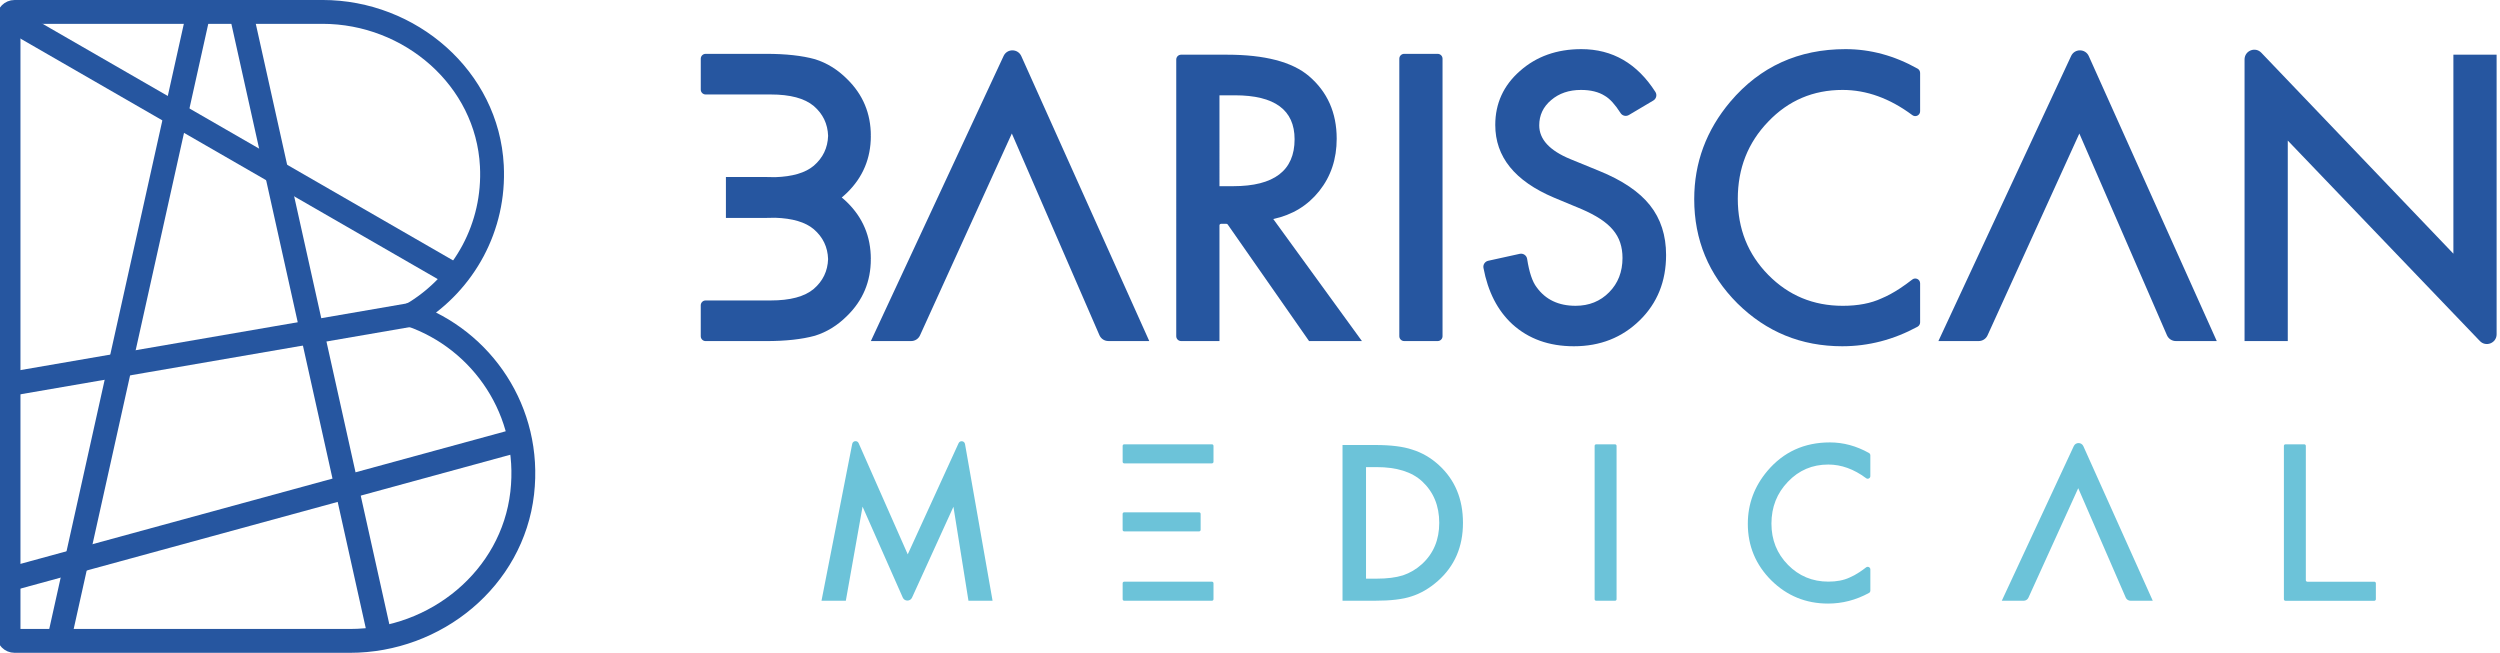
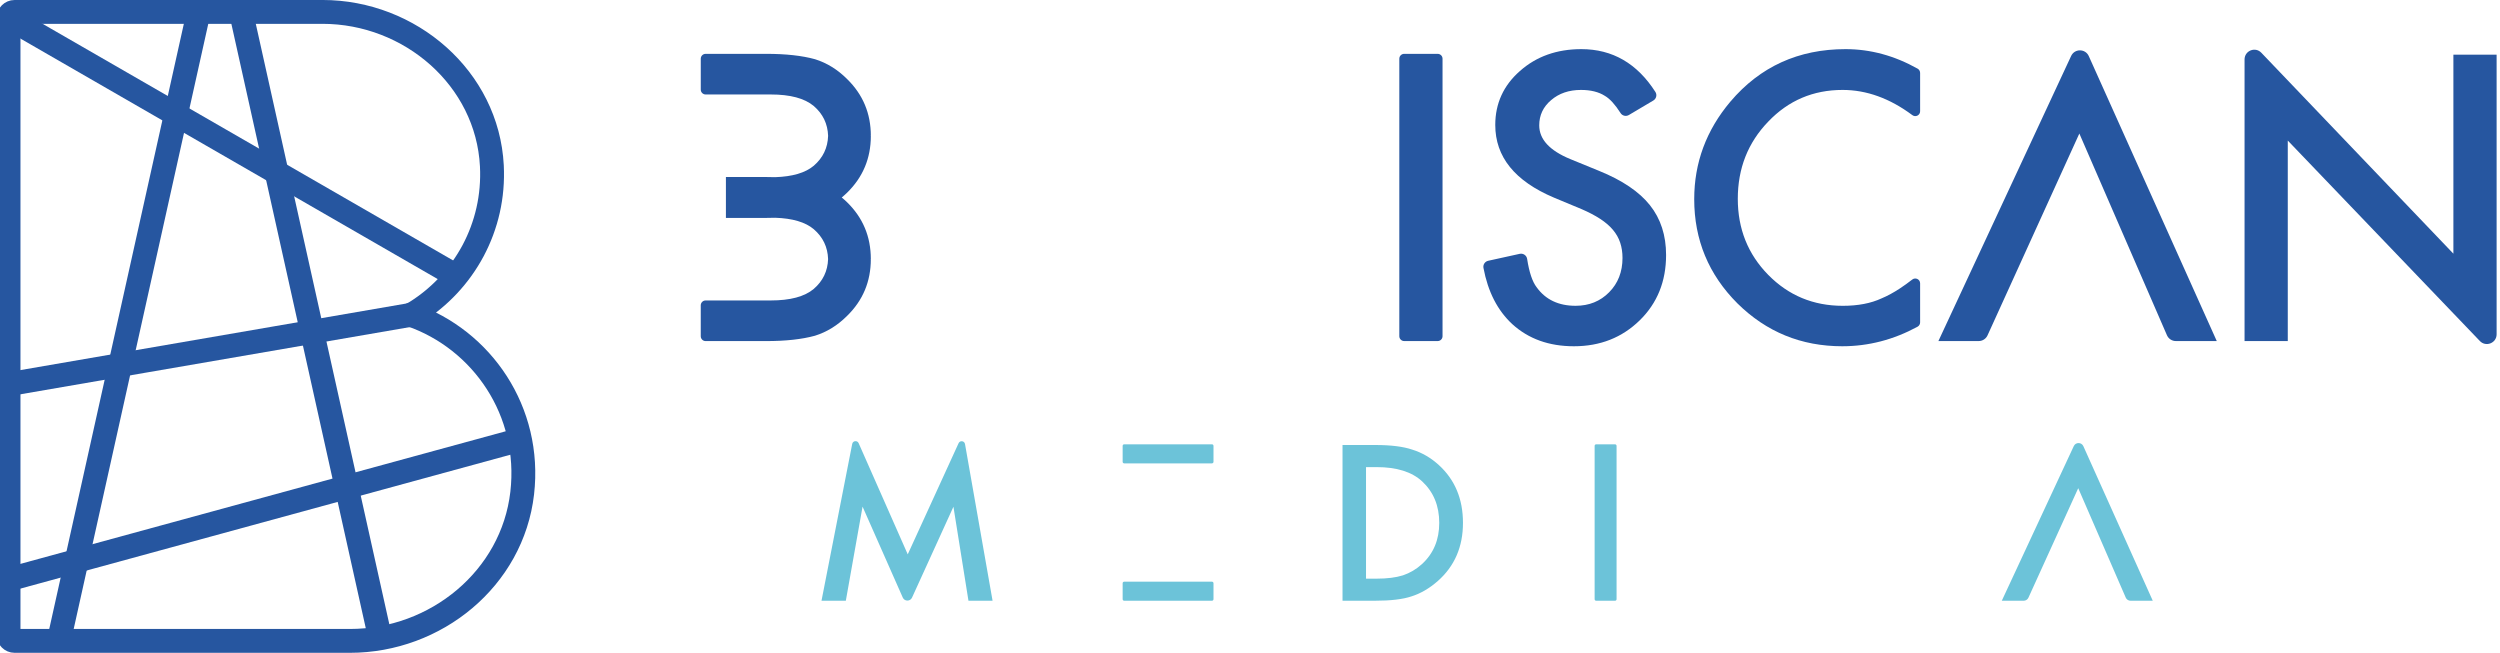
<svg xmlns="http://www.w3.org/2000/svg" version="1.1" id="Layer_1" x="0px" y="0px" viewBox="0 0 1475.56 385.31" style="enable-background:new 0 0 1475.56 385.31;" xml:space="preserve">
  <style type="text/css">
	.st0{fill:#2656A0;}
	.st1{fill:none;stroke:#2656A0;stroke-width:14.077;stroke-miterlimit:10;}
	.st2{fill:#6CC3D9;}
</style>
  <g>
    <g>
      <g>
        <path class="st0" d="M1324.79,201.3V35.09c0-5.18,6.31-7.71,9.89-3.97l113.37,118.61V32.28h25.51v165.03     c0,5.17-6.3,7.7-9.88,3.97L1350.3,82.96V201.3H1324.79z" />
      </g>
      <path class="st0" d="M513.99,80.22l-0.69-0.03l0.69-0.03c0-13.21-4.67-24.38-14.01-33.5c-5.62-5.62-11.93-9.52-18.94-11.71    c-7.66-2.12-17.26-3.17-28.79-3.17h-35.77c-1.58,0-2.87,1.28-2.87,2.87v18.24c0,1.58,1.28,2.87,2.87,2.87h22.64h15.76    c11.53,0,19.99,2.26,25.4,6.79c5.45,4.67,8.25,10.57,8.49,17.65c-0.24,7.08-3.05,12.98-8.49,17.65    c-4.97,4.17-12.57,6.39-22.74,6.72c-1.72-0.05-3.47-0.09-5.29-0.09h-23.8v0.16v23.82v0.16h23.8c1.82,0,3.57-0.04,5.28-0.09    c10.17,0.33,17.77,2.55,22.74,6.72c5.45,4.67,8.25,10.57,8.49,17.65c-0.24,7.08-3.05,12.98-8.49,17.65    c-5.4,4.53-13.87,6.79-25.4,6.79h-15.76h-22.64c-1.58,0-2.87,1.28-2.87,2.87v18.24c0,1.58,1.28,2.87,2.87,2.87h35.77    c11.53,0,21.13-1.06,28.79-3.17c7.01-2.19,13.32-6.09,18.94-11.71c9.34-9.12,14.01-20.29,14.01-33.5l-0.7-0.03l0.7-0.03    c0-13.21-4.67-24.38-14.01-33.5c-1.02-1.02-2.09-1.92-3.15-2.82c1.06-0.91,2.13-1.8,3.15-2.82    C509.31,104.6,513.99,93.43,513.99,80.22z" />
-       <path class="st0" d="M592.35,33.04L514.01,201.3h23.78c2.25,0,4.29-1.31,5.22-3.36L597.21,78.8l51.7,119.04    c0.91,2.1,2.98,3.45,5.26,3.45h24.15L602.79,33.11C600.77,28.63,594.42,28.58,592.35,33.04z" />
      <path class="st0" d="M1222.43,33.04l-78.34,168.26h23.78c2.25,0,4.29-1.31,5.22-3.36l54.19-119.13l51.7,119.04    c0.91,2.1,2.98,3.45,5.26,3.45h24.15l-75.54-168.19C1230.85,28.63,1224.5,28.58,1222.43,33.04z" />
-       <path class="st0" d="M751.51,129.27l52.33,72.03h-31.2l-48.01-68.8c-0.17-0.24-0.45-0.39-0.74-0.39h-3.22    c-0.5,0-0.91,0.41-0.91,0.91v68.28h-22.64c-1.58,0-2.87-1.28-2.87-2.87V35.15c0-1.58,1.28-2.87,2.87-2.87h27.02    c22.33,0,38.46,4.2,48.39,12.59c10.95,9.34,16.42,21.67,16.42,37c0,11.97-3.43,22.26-10.29,30.87    C771.8,121.35,762.75,126.86,751.51,129.27z M719.77,109.89h8.1c24.15,0,36.23-9.23,36.23-27.7c0-17.29-11.75-25.94-35.25-25.94    h-9.09V109.89z" />
      <path class="st0" d="M851.42,34.65v163.78c0,1.58-1.28,2.87-2.87,2.87h-19.77c-1.58,0-2.87-1.28-2.87-2.87V34.65    c0-1.58,1.28-2.87,2.87-2.87h19.77C850.14,31.79,851.42,33.07,851.42,34.65z" />
      <path class="st0" d="M975.83,59.33l-14.44,8.56c-1.68,0.99-3.85,0.49-4.9-1.16c-3.21-5.04-6.29-8.43-9.25-10.15    c-3.65-2.33-8.36-3.5-14.12-3.5c-7.08,0-12.95,2.01-17.62,6.02c-4.67,3.94-7.01,8.91-7.01,14.89c0,8.25,6.13,14.89,18.39,19.93    l16.86,6.9c13.72,5.55,23.75,12.32,30.1,20.31s9.52,17.79,9.52,29.39c0,15.55-5.18,28.39-15.54,38.53    c-10.44,10.22-23.39,15.32-38.86,15.32c-14.67,0-26.78-4.34-36.34-13.03c-8.72-8.04-14.4-19.11-17.05-33.22    c-0.36-1.92,0.89-3.78,2.79-4.2l18.62-4.1c2.05-0.45,4.05,0.92,4.37,2.99c1.21,7.87,3.08,13.46,5.61,16.74    c5.26,7.3,12.92,10.94,22.99,10.94c7.95,0,14.56-2.66,19.81-7.99c5.26-5.32,7.88-12.08,7.88-20.25c0-3.28-0.46-6.29-1.37-9.03    c-0.91-2.74-2.34-5.25-4.27-7.55c-1.93-2.3-4.43-4.45-7.5-6.46s-6.72-3.92-10.95-5.75l-16.31-6.79    c-23.14-9.78-34.7-24.08-34.7-42.91c0-12.7,4.85-23.32,14.56-31.85C906.81,33.3,918.89,29,933.34,29    c18.36,0,32.94,8.43,43.72,25.28C978.16,55.99,977.59,58.29,975.83,59.33z" />
      <path class="st0" d="M1133.3,43.05v22.63c0,2.36-2.69,3.69-4.58,2.28c-13.32-9.92-27.04-14.88-41.18-14.88    c-17.37,0-32,6.24-43.9,18.72c-11.97,12.41-17.95,27.59-17.95,45.54c0,17.73,5.98,32.69,17.95,44.88    c11.97,12.19,26.64,18.28,44.01,18.28c8.98,0,16.6-1.46,22.88-4.38c3.5-1.46,7.13-3.43,10.89-5.91c2.34-1.54,4.75-3.28,7.24-5.21    c1.89-1.47,4.64-0.15,4.64,2.24l0,23.04c0,1.05-0.58,2.04-1.5,2.55c-14.15,7.69-28.97,11.54-44.47,11.54    c-24.16,0-44.77-8.43-61.85-25.29c-17-17-25.51-37.51-25.51-61.52c0-21.53,7.12-40.72,21.35-57.58    c17.52-20.65,40.18-30.98,67.98-30.98c14.65,0,28.83,3.84,42.54,11.53C1132.73,41.03,1133.3,42.01,1133.3,43.05z" />
    </g>
    <g>
      <path class="st1" d="M206.48,378.27c50.78,0,95.94-36.78,101.74-87.23c5.55-48.23-23.62-90.56-65.74-105.22l3.05-1.67    c28.31-17.8,46.66-49.99,44.78-86.31c-2.66-51.66-48.24-90.81-99.97-90.81L8.6,7.04c-1.96,0-3.56,1.59-3.56,3.56v364.11    c0,1.96,1.59,3.56,3.56,3.56L206.48,378.27z" />
      <line class="st1" x1="5.04" y1="10.6" x2="269.26" y2="162.89" />
      <line class="st1" x1="242.48" y1="185.82" x2="5.44" y2="226.72" />
      <line class="st1" x1="307.59" y1="259.35" x2="4.4" y2="342.2" />
      <line class="st1" x1="34.51" y1="379.19" x2="117.5" y2="6.04" />
      <line class="st1" x1="224.97" y1="379.19" x2="141.98" y2="6.04" />
    </g>
    <g>
      <path class="st2" d="M484.87,354.57L503,261.99c0.38-1.92,3-2.21,3.79-0.42l28.98,65.62l30.01-65.6c0.82-1.79,3.45-1.45,3.79,0.49    l16.27,92.5h-14.23l-8.87-55.49l-24.44,53.63c-1.07,2.36-4.43,2.34-5.47-0.03l-23.73-53.66l-9.88,55.55H484.87z" />
      <path class="st2" d="M792.39,354.57v-91.92h19.29c9.25,0,16.55,0.91,21.91,2.74c5.75,1.79,10.97,4.82,15.66,9.11    c9.49,8.65,14.23,20.02,14.23,34.11c0,14.13-4.94,25.56-14.82,34.29c-4.96,4.37-10.16,7.4-15.6,9.11    c-5.08,1.71-12.29,2.56-21.61,2.56H792.39z M806.26,341.54h6.25c6.23,0,11.41-0.66,15.54-1.96c4.13-1.39,7.86-3.59,11.19-6.61    c6.83-6.23,10.24-14.35,10.24-24.35c0-10.08-3.37-18.26-10.12-24.53c-6.07-5.6-15.02-8.39-26.85-8.39h-6.25V341.54z" />
      <path class="st2" d="M1223.99,263.31l-42.49,91.27h12.9c1.22,0,2.33-0.71,2.83-1.82l29.39-64.62l28.04,64.57    c0.49,1.14,1.62,1.87,2.86,1.87h13.1l-40.97-91.23C1228.56,260.91,1225.11,260.89,1223.99,263.31z" />
-       <path class="st2" d="M1103.92,268.74v12.27c0,1.28-1.46,2-2.48,1.24c-7.22-5.38-14.67-8.07-22.34-8.07    c-9.42,0-17.36,3.38-23.81,10.15c-6.49,6.73-9.74,14.96-9.74,24.7c0,9.62,3.24,17.73,9.74,24.34c6.49,6.61,14.45,9.92,23.87,9.92    c4.87,0,9.01-0.79,12.41-2.37c1.9-0.79,3.87-1.86,5.91-3.21c1.27-0.84,2.58-1.78,3.93-2.83c1.02-0.79,2.52-0.08,2.52,1.22v12.5    c0,0.57-0.31,1.11-0.82,1.38c-7.67,4.17-15.71,6.26-24.12,6.26c-13.1,0-24.29-4.57-33.55-13.72    c-9.22-9.22-13.83-20.35-13.83-33.37c0-11.68,3.86-22.09,11.58-31.23c9.5-11.2,21.79-16.8,36.87-16.8    c7.95,0,15.64,2.09,23.07,6.25C1103.61,267.65,1103.92,268.18,1103.92,268.74z" />
-       <path class="st2" d="M1348.92,262.25h11.13c0.5,0,0.91,0.41,0.91,0.91v79.27c0,0.5,0.41,0.91,0.91,0.91h39.51    c0.5,0,0.91,0.41,0.91,0.91v9.43c0,0.5-0.41,0.91-0.91,0.91h-52.46c-0.5,0-0.91-0.41-0.91-0.91v-90.51    C1348.01,262.65,1348.42,262.25,1348.92,262.25z" />
      <g>
        <path class="st2" d="M675.55,273.49h39.77c0.5,0,0.91-0.41,0.91-0.91v-9.43c0-0.5-0.41-0.91-0.91-0.91h-51.8     c-0.5,0-0.91,0.41-0.91,0.91v9.43c0,0.5,0.41,0.91,0.91,0.91H675.55z" />
        <path class="st2" d="M675.55,354.57h39.77c0.5,0,0.91-0.41,0.91-0.91v-9.43c0-0.5-0.41-0.91-0.91-0.91h-51.8     c-0.5,0-0.91,0.41-0.91,0.91v9.43c0,0.5,0.41,0.91,0.91,0.91H675.55z" />
-         <path class="st2" d="M663.51,313.64h44.22c0.5,0,0.91-0.41,0.91-0.91v-9.43c0-0.5-0.41-0.91-0.91-0.91h-44.22     c-0.5,0-0.91,0.41-0.91,0.91v9.43C662.61,313.24,663.01,313.64,663.51,313.64z" />
      </g>
      <path class="st2" d="M942.1,262.25h11.13c0.5,0,0.91,0.41,0.91,0.91v90.51c0,0.5-0.41,0.91-0.91,0.91H942.1    c-0.5,0-0.91-0.41-0.91-0.91v-90.51C941.19,262.65,941.6,262.25,942.1,262.25z" />
    </g>
  </g>
</svg>